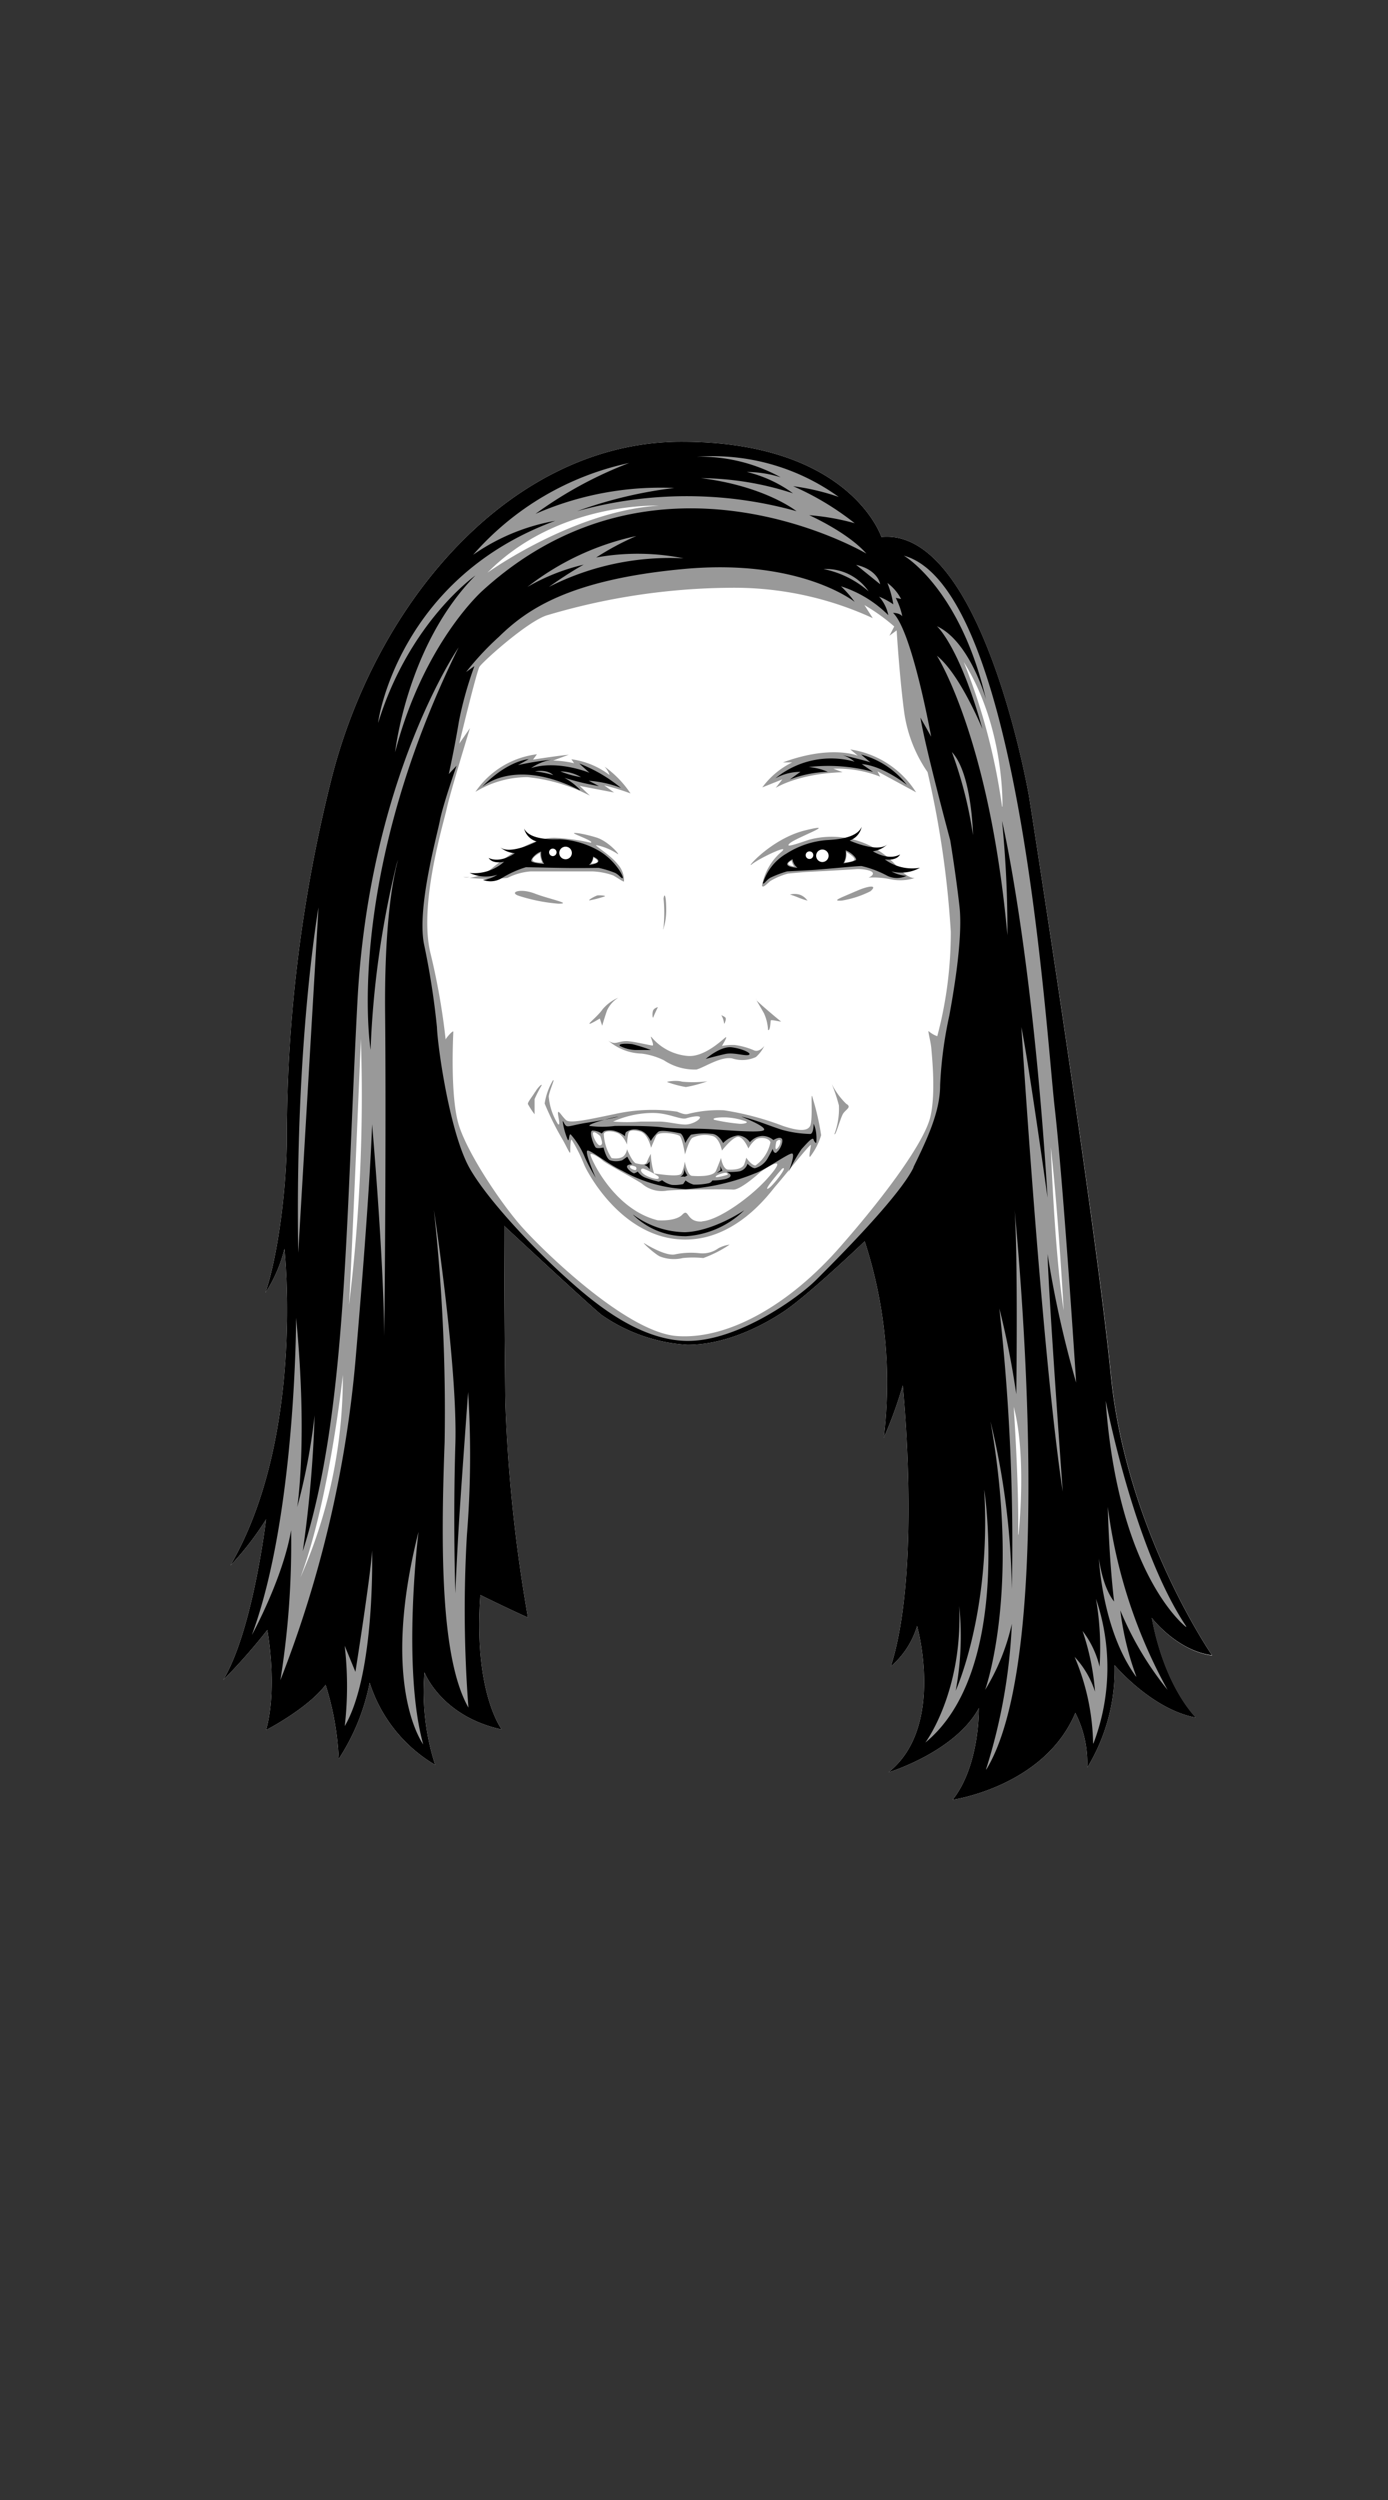
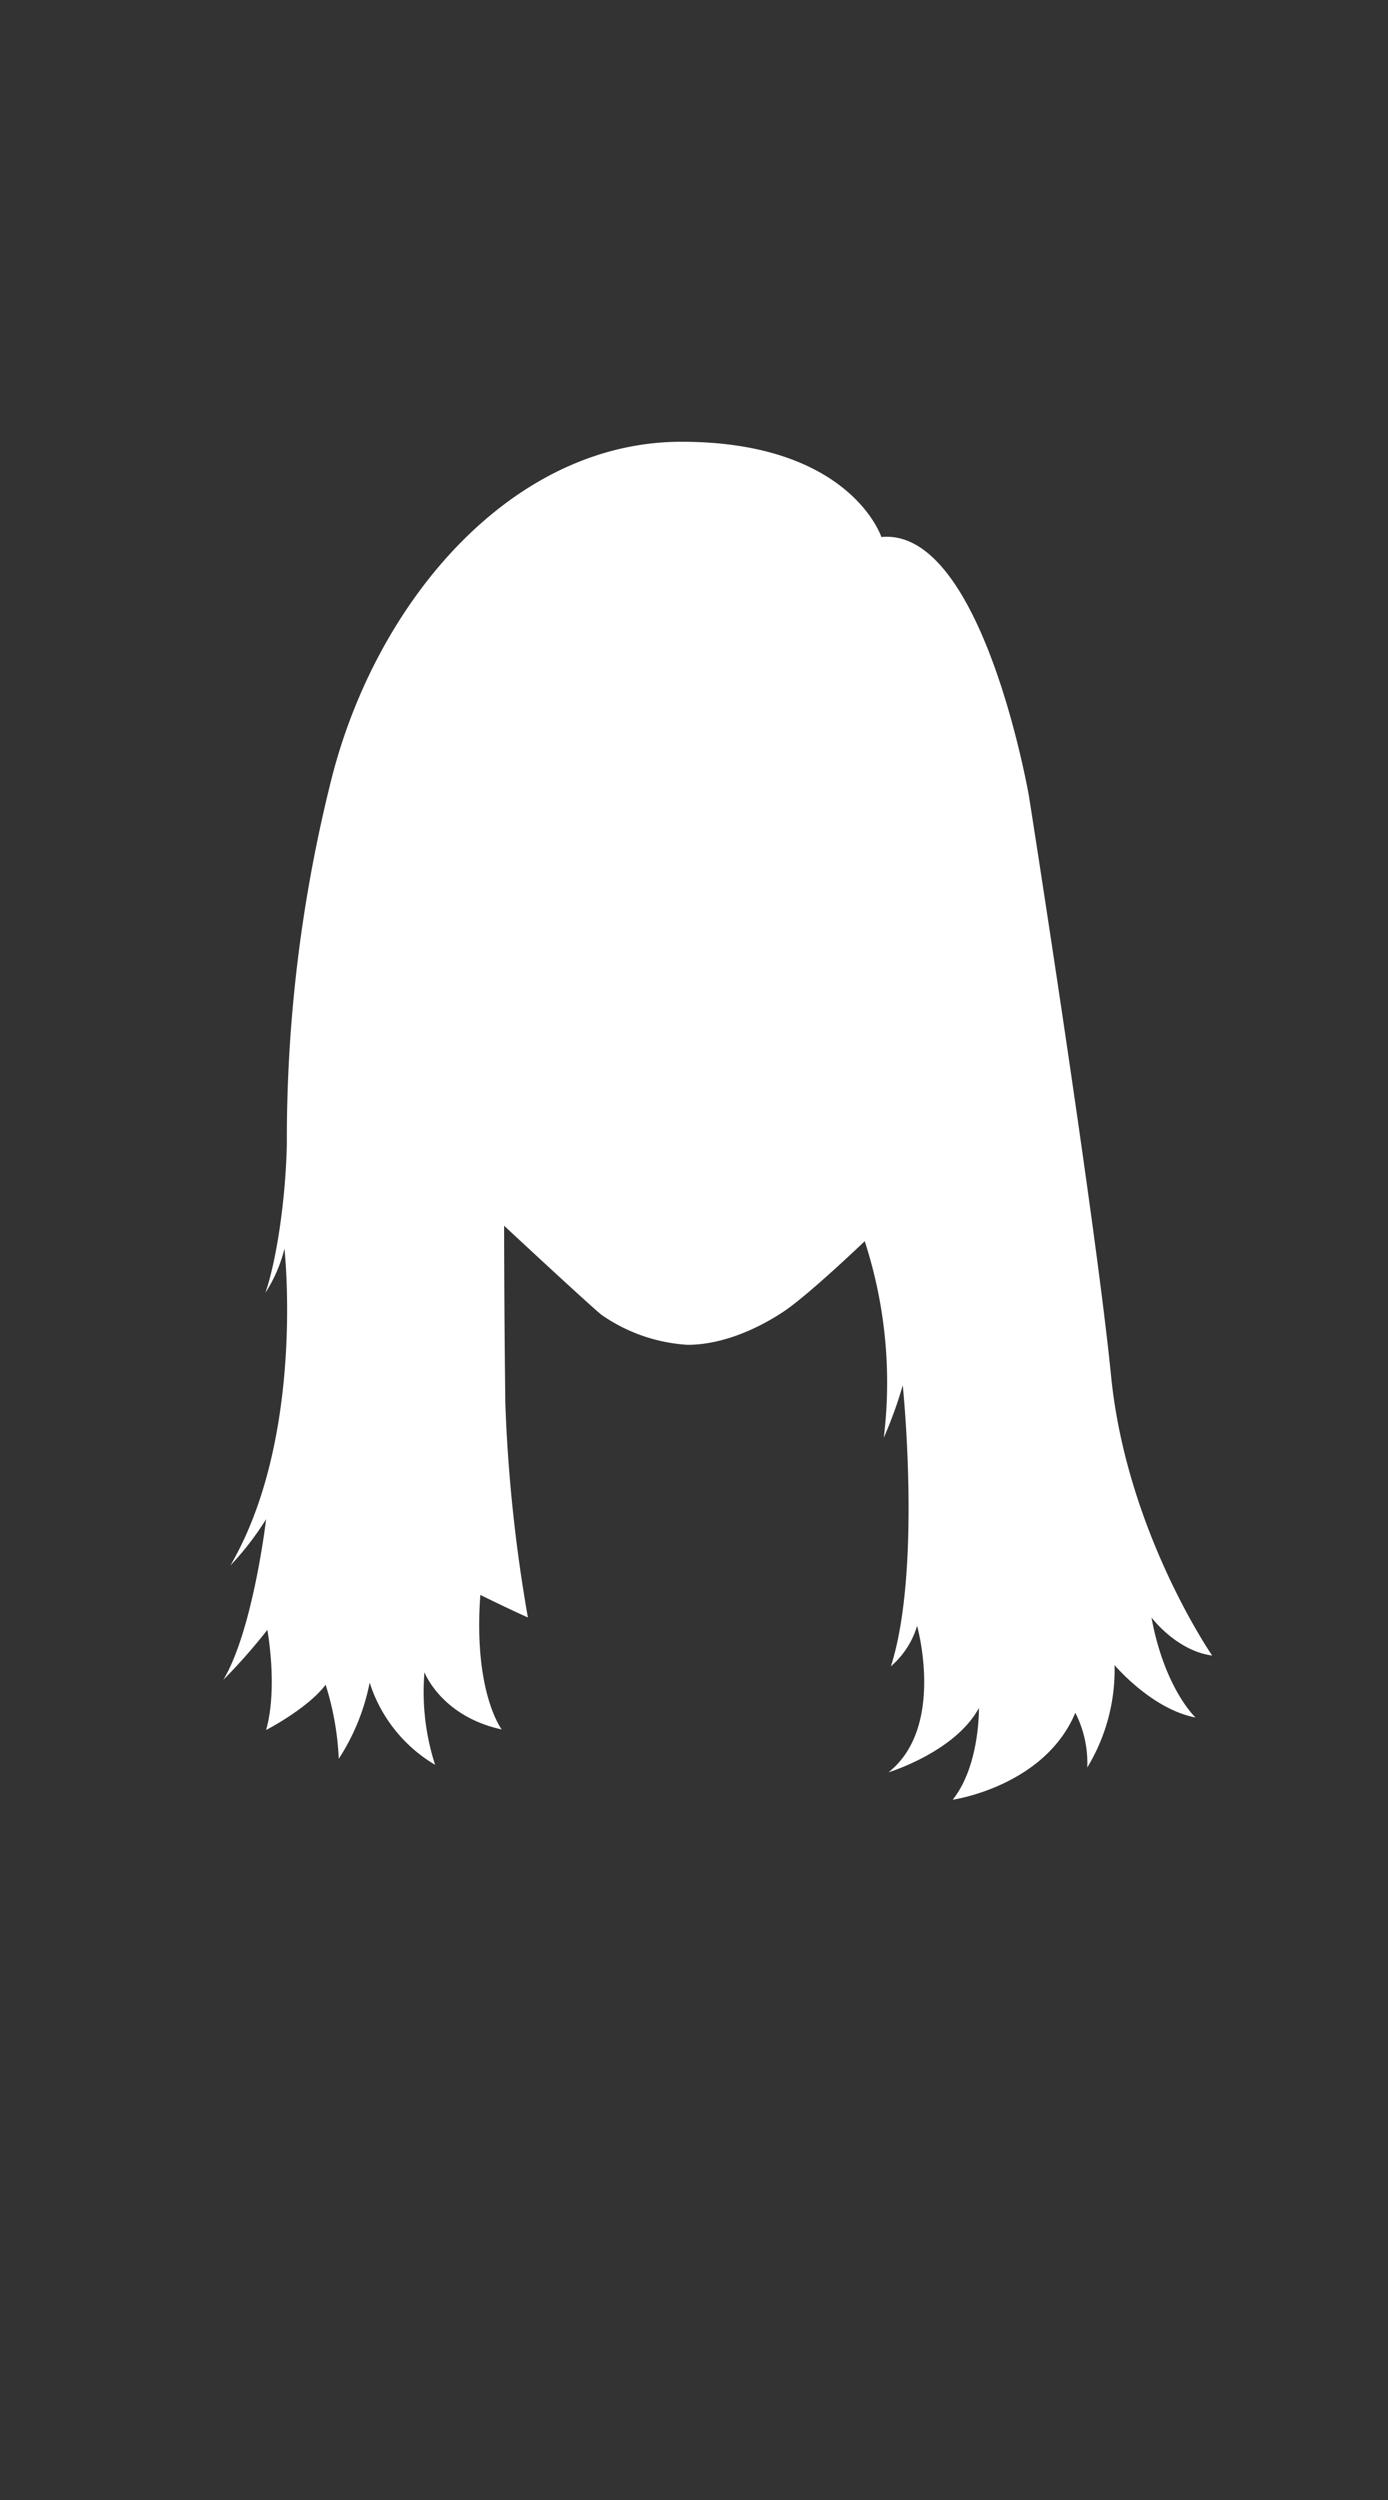
<svg xmlns="http://www.w3.org/2000/svg" viewBox="60 0 150 270">
  <rect x="60" y="0" width="150" height="270" fill="#333333" stroke="none" />
  <defs>
    <style>.cls-1{fill:none;}.cls-2{fill:#fff;}.cls-3{fill:#999;}</style>
  </defs>
  <g id="Layer_2" data-name="Layer 2">
    <g id="head-bounds">
-       <rect class="cls-1" width="270" height="270" />
-     </g>
+       </g>
    <g id="face-paths">
      <g id="Amber_Bernard" data-name="Amber Bernard">
        <path class="cls-2" d="M155.25,58s-3.34-10.29-21.61-10.29-32.92,17.1-37.81,36.39A159.39,159.39,0,0,0,91,123.54c-.13,6.18-1.16,12.74-2.32,16.08a15.6,15.6,0,0,0,2.06-4.76S93,155.18,84.9,169.07a31.75,31.75,0,0,0,3.86-5s-1.41,12-4.63,17.36a63,63,0,0,0,4.76-5.4s1.16,6.18-.13,10.81c0,0,4.5-2.32,6.43-4.89a31,31,0,0,1,1.42,8,23.3,23.3,0,0,0,3.34-8.23,15.92,15.92,0,0,0,7.07,8.88,25.68,25.68,0,0,1-1.15-10s1.8,4.76,8.35,6.18c0,0-3.08-4-2.31-14.53,0,0,2.57,1.28,5.14,2.44a166.84,166.84,0,0,1-2.44-23.15c-.13-10.42-.13-19.16-.13-19.16s9.39,8.74,10.55,9.64a18.21,18.21,0,0,0,9.26,3.22c3.85,0,7.71-1.8,10.41-3.6s8.75-7.59,8.75-7.59a49.28,49.28,0,0,1,2.06,21.22,45.23,45.23,0,0,0,2.05-5.66s2.06,19.93-1.28,30.35a9.22,9.22,0,0,0,2.83-4.37s3.08,10.93-3.09,15.82c0,0,7.2-2.19,9.77-6.95,0,0,.13,6.18-2.83,9.91,0,0,9.91-1.42,13.25-9.39a11.94,11.94,0,0,1,1.29,5.91,20.31,20.31,0,0,0,2.95-11.06s4,4.76,8.75,5.66c0,0-3.34-3.09-4.76-10.8,0,0,2.7,3.6,6.56,4.11,0,0-9.26-13.37-10.93-30.22S171.2,86,171.2,86,166.18,56.93,155.25,58Z" />
-         <path class="cls-3" d="M130.62,109.83c.1-.29.48-1.06.48-1.06s-.43.1-.53.39S130.52,110.12,130.62,109.83Zm7.81.15c0-.15-.48-.34-.48-.34a2.08,2.08,0,0,1,.29.82C138.24,110.8,138.48,110.12,138.43,110Zm-12.92,2.21a1.14,1.14,0,0,0,.12.12A1.06,1.06,0,0,1,125.51,112.19Zm-.69-2.19.26.78s.25-.89.53-1.67a3.21,3.21,0,0,1,1.21-1.36,4.58,4.58,0,0,0-1.68,1.23c-.52.74-1.42,1.42-1.44,1.57S124.82,110,124.82,110Zm8.89,6.82c-.63-.19-1.79,0-1.59.05a11.83,11.83,0,0,0,2,.53,13.32,13.32,0,0,0,2.32-.62A12.45,12.45,0,0,1,133.71,116.82Zm9.27-5.6c.26.22.28-.84.31-1s1.32.23,1.07.06-2.3-1.91-2.61-2.25l.8,1.38A4.94,4.94,0,0,1,143,111.22Zm-1.28-3.28s0,0,.05,0S141.69,107.9,141.7,107.94ZM124.54,96.71c-.19.05-1.1.53-.81.53a13.08,13.08,0,0,0,1.63-.43C125.51,96.71,124.74,96.67,124.54,96.71Zm6,16.21c-.24,0-2.17-.48-2.84-.48s-1,.24-1.4.19a1.24,1.24,0,0,1-.65-.32,5.76,5.76,0,0,0,3.69,1.48,7.5,7.5,0,0,1,2.41.72,6,6,0,0,0,3.52,1c.87-.24,2.61-1.44,3.86-1.2a3.49,3.49,0,0,0,2.56-.15,3.86,3.86,0,0,0,.91-1.2s-.53.72-1.11.48a7.88,7.88,0,0,0-2.07-.58,6.18,6.18,0,0,0-1.4.1s.68-1.11.39-.92-2.27,2.17-4.1,2a5.71,5.71,0,0,1-3.77-1.88C130,111.47,130.77,112.87,130.52,112.92ZM132,98.31c0-1.5-.19-2-.29-1.26a16.42,16.42,0,0,1,0,3.09C131.49,100.86,132,99.8,132,98.31Zm-14.18,19.62c-.24.44-.82,1.11-.77,1.31a9.17,9.17,0,0,0,.72,1.1s0-1.39,0-1.63a13.45,13.45,0,0,1,.77-1.5C118.57,117,118.08,117.5,117.84,117.93Zm34.65-21.67c-1.35.61-2.81,1.1-1.47,1a10.77,10.77,0,0,0,3.06-1C154.93,95.52,153.83,95.65,152.49,96.26Zm4.56-2.58a9.39,9.39,0,0,0-9.55-3c-1.06.34-2.8,1-2.12.39s5.45-2.31,1.69-1.4-6.61,4.34-5.79,3.67,4.44-2.37,3.09-1.26a6.27,6.27,0,0,0-2,3.57c.09.24.34,0,.87-.48a7.39,7.39,0,0,1,1.93-.82s1.44-.15,2.26-.19,4.49-.24,5.07-.29,1.68.09,1.83.38-.44.53-.44.53a9.18,9.18,0,0,1,2.46.2,5.18,5.18,0,0,0,2.51-.15C158,94.83,157.05,93.68,157.05,93.68Zm-11.49-.74s.13.51.32.64C145.88,93.58,144.56,93.45,145.56,92.94Zm5.72.22a1.77,1.77,0,0,0,.19-1.16s.84.49.9.78S151.28,93.16,151.28,93.16Zm.22,26.08a7.75,7.75,0,0,1-1.59-2.17,19.28,19.28,0,0,1,.77,2.31,7.76,7.76,0,0,1-.48,3.09c.1.29.58-1.5.87-2.08S152.08,119.62,151.5,119.24Zm-4.24-22a1.64,1.64,0,0,0-.87-.63,2,2,0,0,0-1,0,9.78,9.78,0,0,1,1.06.39C146.87,97.15,147.36,97.34,147.26,97.2Zm37.18,77.4s2.7,3.6,6.56,4.11c0,0-9.26-13.37-10.93-30.22S171.2,86,171.2,86s-5-29.06-15.95-28c0,0-3.34-10.29-21.61-10.29s-32.92,17.1-37.81,36.39A159.39,159.39,0,0,0,91,123.54c-.13,6.18-1.16,12.74-2.32,16.08a15.6,15.6,0,0,0,2.06-4.76S93,155.18,84.9,169.07a31.75,31.75,0,0,0,3.86-5s-1.41,12-4.63,17.36a63,63,0,0,0,4.76-5.4s1.16,6.18-.13,10.81c0,0,4.5-2.32,6.43-4.89a31,31,0,0,1,1.42,8,23.3,23.3,0,0,0,3.34-8.23,15.92,15.92,0,0,0,7.07,8.88,25.68,25.68,0,0,1-1.15-10s1.8,4.76,8.35,6.18c0,0-3.08-4-2.31-14.53,0,0,2.57,1.28,5.14,2.44a166.84,166.84,0,0,1-2.44-23.15c-.13-10.42-.13-19.16-.13-19.16s9.39,8.74,10.55,9.64a18.21,18.21,0,0,0,9.26,3.22c3.85,0,7.71-1.8,10.41-3.6s8.75-7.59,8.75-7.59a49.28,49.28,0,0,1,2.06,21.22,45.23,45.23,0,0,0,2.05-5.66s2.06,19.93-1.28,30.35a9.22,9.22,0,0,0,2.83-4.37s3.08,10.93-3.09,15.82c0,0,7.2-2.19,9.77-6.95,0,0,.13,6.18-2.83,9.91,0,0,9.91-1.42,13.25-9.39a11.94,11.94,0,0,1,1.29,5.91,20.31,20.31,0,0,0,2.95-11.06s4,4.76,8.75,5.66C189.2,185.4,185.86,182.31,184.44,174.6Zm-92-4.15c3.18-8.39,4.63-22,4.63-22A53.49,53.49,0,0,1,92.43,170.45Zm5.3-29.61C98,136.4,99,112.19,99,112.19A185.49,185.49,0,0,1,97.73,140.84ZM131.2,54.61c-9.26.58-18.52,7.24-18.52,7.24C120.3,54.13,131.2,54.61,131.2,54.61Zm30.09,57.3a2.77,2.77,0,0,1-.9-.52c-.19-.26.2,1.09.26,1.87s.51,4.95-.13,7.45-4.31,7.78-9.77,14-12.09,10-17.62,9.58-14.85-9.58-17-12.09-5.47-7.46-6.5-10.55-.64-10-.64-10.22-.77.64-.83.84a72.67,72.67,0,0,0-1.61-9.2c-1.35-5.27,1.35-14,1.73-15.75s2.51-8.68,2.51-8.68l-1.16,1.67s1.87-7.78,2.19-8.3,5-4.75,7.2-5.53a70.94,70.94,0,0,1,19.94-3,35.8,35.8,0,0,1,15.36,3.28l-.9-1.41a20.42,20.42,0,0,1,3.22,2.31l-.52,1,.78-.58s.32,5.21.83,8.94a15.07,15.07,0,0,0,2.51,6.37,103.15,103.15,0,0,1,2.51,17.23A43.5,43.5,0,0,1,161.29,111.91Zm7-24.79a66.12,66.12,0,0,0-4.14-15.63C168.62,78.63,168.33,87.12,168.33,87.12Zm1.74,78.61c.1-5.31-.48-13.8-.48-13.8C171,157.33,170.07,165.73,170.07,165.73Zm3.47-42.35c.87,7.43,1.45,18.14,1.45,18.14C173.93,135.05,173.54,123.38,173.54,123.38ZM151.89,80.94l.82.68s-2.89-1.21-8.1.72l1,0a8.79,8.79,0,0,0-3.23,2.7l2.17-.87-.72.92s2.41-1.54,7.23-1.69l-1-.38a12.65,12.65,0,0,1,5.06.86l-.29-.57L159,85.57A10.19,10.19,0,0,0,151.89,80.94Zm-4.34,40.66c-.34.67-1.5.48-2.94,0a31.21,31.21,0,0,0-6.37-1.69,13.31,13.31,0,0,0-3.86.39c-.33.09-.62,0-1.2-.24a18.58,18.58,0,0,0-6.66.24c-3,.62-4.92,1.06-5.35.67s-.82-1.11-.87-.82.34,1.5,0,1.26a6.66,6.66,0,0,1-1-3c.09-.68.77-2.08.43-1.69a7.06,7.06,0,0,0-.87,2.46,30.72,30.72,0,0,0,2,4c.48.87.77,1.59.77,1.21s0-1.35.15-1.3a17,17,0,0,1,1.35,2.7c.48,1.11,4,7.52,10.12,8.05s10-5.11,10.61-5.79,3.77-4.63,3.77-4.39-.34,1.69,0,1.16a7.13,7.13,0,0,0,1.11-2.22,28.26,28.26,0,0,0-.91-4C147.55,117.4,147.89,120.92,147.55,121.6Zm-3.65,1.69c.22-.23.42-.23.45-.07a1.18,1.18,0,0,1-.42.87C143.67,124.22,143.9,123.29,143.9,123.29Zm-5.4-2.61a7.44,7.44,0,0,1,2,.39c.58.19-.22.35-.67.29a20.88,20.88,0,0,1-2.64-.42C136.89,120.78,137.5,120.65,138.5,120.68Zm-7.94-.48c1.7,0,3,.77,3.6.58s1.54-.35,1.48-.07-.84.71-1.51.74-2-.32-2.87-.32-2,0-2,0a18.65,18.65,0,0,1-3,0A10.54,10.54,0,0,1,130.56,120.2Zm-5.31,2.25c.13-.32.77-.35,1.45-.1s1.06,1.26,1.06,1.26a7.74,7.74,0,0,1,.13-1.13c.09-.41.38-.48,1.25-.29s1.22,1.77,1.22,1.77.29-.71.55-1.28,2.25-.23,2.54,0,.58,2,.58,2,.42-1.54.8-1.8a3.17,3.17,0,0,1,2.19-.19c.74.22,1,1.57,1,1.57s1.22-1.57,1.8-1.48,1.06,1.26,1.06,1.26a3,3,0,0,1,.84-1c.45-.26,1.38-.16,1.54.32a4.06,4.06,0,0,1-1.61,2.51c-.45,0-1-.84-1-.84a6.46,6.46,0,0,1-.22.71c-.2.55-1.16.61-1.74.58s-.77-1.26-.77-1.26-.26.71-.55,1.39-2.12.58-2.6.54-.77-1.54-.77-1.54a4.28,4.28,0,0,1-.36,1.29c-.25.45-2.76,0-2.95,0a8.26,8.26,0,0,1-.36-2.12,7.11,7.11,0,0,0-.42.87c-.16.42-.74.23-1.15.16s-1-1.54-1-1.54a1.23,1.23,0,0,1-.29.67c-.29.39-1.09.36-1.38.29A5.16,5.16,0,0,1,125.25,122.45Zm13.34,4.44s-1.31.38-1.25.19.84-.42,1.06-.42S138.72,126.86,138.59,126.89Zm-7.42.38c-.07.13-.81,0-1.42-.35s-.58-.74-.22-.71a8,8,0,0,1,1.61.84A.2.2,0,0,1,131.17,127.27Zm-2.51-.9c-.13,0-.61-.16-.58-.38s.58,0,.58,0C128.85,126.12,128.79,126.34,128.66,126.37Zm-4.57-4c.07-.32.78.33.78.33.22.64.29.9,0,1S124,122.68,124.09,122.35Zm11.8,9.55c-1.76.13-1.41-1.51-2.15-.74s-2.67.61-2.67.61c-4.85-1.22-7.3-6.84-7.26-7.1s1,.35,1.35.67,3.24,1.84,4.18,2.45a3.29,3.29,0,0,0,2.79.77c1.58-.13,6.24-.16,7.08-.1s3-1.93,3-1.93c2-1.35,2.47-1.22.67.78S137.66,131.77,135.89,131.9Zm7.08-3.53c-.45.12,1.54-2.16,1.54-2.16C145.35,125.73,143.42,128.24,143,128.37ZM110.74,94.73l-.66,0A1.75,1.75,0,0,0,110.74,94.73Zm6.62-.62c1.11,0,6.65,0,6.65,0a7.68,7.68,0,0,1,2.27.44c.58.33,1.16.77,1.16.62a2.62,2.62,0,0,0-.68-1.83c-.77-1-2.6-2.07-2.31-2.07a6.6,6.6,0,0,1,2.22.91c.58.44-.82-1.3-2.22-1.73s-2.56-.58-2.41-.44,2.31.92,1.78,1a22.84,22.84,0,0,0-3.9-.53c-2.08,0-4.59,1.54-6.56,3.13a4.82,4.82,0,0,1-2.62,1.2,19.9,19.9,0,0,0,4.11,0A6.74,6.74,0,0,1,117.36,94.11Zm6.78-1.5c1.16.62-.28.68-.28.68A1.19,1.19,0,0,0,124.14,92.61Zm-5.78-.51a2.35,2.35,0,0,0,.25,1.06S116.4,93.26,118.36,92.1ZM117,83.93a18.93,18.93,0,0,1,6.75,2l-1.11-1.06c.44.1,3.72.72,3.72.72l-1.06-.77a25,25,0,0,1,2.84.87,11.12,11.12,0,0,0-2.8-2.89,2.73,2.73,0,0,1,.54.91A8.71,8.71,0,0,0,121.75,82l.29.43a10.91,10.91,0,0,0-2.27-.29l1.69-.63c-1.5.15-3.86.53-3.86.53l.43-.58a9.45,9.45,0,0,0-6.65,4.06A10.84,10.84,0,0,1,117,83.93Zm18.52,51.41a8.39,8.39,0,0,0-2.65.15c-1.11.14-3.23-1.21-3.23-1.21-.34-.19,1,1.06,1.64,1.4a4.1,4.1,0,0,0,2.5.19,10.62,10.62,0,0,1,2.22,0,12.82,12.82,0,0,0,2.85-1.45,3.51,3.51,0,0,0-1.21.39A2.93,2.93,0,0,1,135.54,135.34ZM117.78,96.5c-1.59-.61-2.81-.12-1.71.25a19,19,0,0,0,4.27.85C121.93,97.6,119.37,97.11,117.78,96.5Z" />
-         <path d="M124.7,93.73a11.32,11.32,0,0,1,1.77.54c.49.25.7.66.83.56s-.77-1.92-2.67-3a9.44,9.44,0,0,0-4.12-1.19c-.51,0-3.23.16-3.87-1.16A1.93,1.93,0,0,0,118,90.88s-2.86,1.49-3.95.62a2.79,2.79,0,0,0,1.59.65s-1.52,1.13-2.83.51c0,0,.32.68,1.67.41a4.86,4.86,0,0,1-3.73,1.21,4.15,4.15,0,0,0,3,.19,3.62,3.62,0,0,1-1.56.56,2.33,2.33,0,0,0,2-.17,11,11,0,0,1,2.64-1.2c.56,0,3.81.09,5.31.09S124.7,93.73,124.7,93.73Zm-.6-1.22c1.5.7-.45.91-.45.91A1.34,1.34,0,0,0,124.1,92.51Zm-6.68.46c-.06-.23.56-.87,1.06-1a2.15,2.15,0,0,0,.32,1.34S117.48,93.2,117.42,93Zm11,38.23a8,8,0,0,0,5.74,2.31,9.89,9.89,0,0,0,6.27-2.8s-3.33,2.27-6.41,2.37A9.67,9.67,0,0,1,128.45,131.2Zm5.55-5a1.93,1.93,0,0,1-.13.61,1.1,1.1,0,0,1-.32.29s.38-.07.48,0l.29-.16S133.93,126.5,134,126.15Zm-4.31-.36a.72.72,0,0,1,.32.17,1.57,1.57,0,0,1,.23.28l0-.86S130,125.79,129.69,125.79Zm54.75,48.81s2.7,3.6,6.56,4.11c0,0-9.26-13.37-10.93-30.22S171.2,86,171.2,86s-5-29.06-15.95-28c0,0-3.34-10.29-21.61-10.29s-32.92,17.1-37.81,36.39A159.39,159.39,0,0,0,91,123.54c-.13,6.18-1.16,12.74-2.32,16.08a15.6,15.6,0,0,0,2.06-4.76S93,155.18,84.9,169.07a31.75,31.75,0,0,0,3.86-5s-1.41,12-4.63,17.36a63,63,0,0,0,4.76-5.4s1.16,6.18-.13,10.81c0,0,4.5-2.32,6.43-4.89a31,31,0,0,1,1.42,8,23.3,23.3,0,0,0,3.34-8.23,15.92,15.92,0,0,0,7.07,8.88,25.68,25.68,0,0,1-1.15-10s1.8,4.76,8.35,6.18c0,0-3.08-4-2.31-14.53,0,0,2.57,1.28,5.14,2.44a166.84,166.84,0,0,1-2.44-23.15c-.13-10.42-.13-19.16-.13-19.16s9.39,8.74,10.55,9.64a18.21,18.21,0,0,0,9.26,3.22c3.85,0,7.71-1.8,10.41-3.6s8.75-7.59,8.75-7.59a49.28,49.28,0,0,1,2.06,21.22,45.23,45.23,0,0,0,2.05-5.66s2.06,19.93-1.28,30.35a9.22,9.22,0,0,0,2.83-4.37s3.08,10.93-3.09,15.82c0,0,7.2-2.19,9.77-6.95,0,0,.13,6.18-2.83,9.91,0,0,9.91-1.42,13.25-9.39a11.94,11.94,0,0,1,1.29,5.91,20.31,20.31,0,0,0,2.95-11.06s4,4.76,8.75,5.66C189.2,185.4,185.86,182.31,184.44,174.6Zm3.76,1.06s-7.33-5.5-8.68-24.4C179.52,151.26,182.51,167.17,188.2,175.66ZM155.12,63.1,152.52,61C154.93,61.56,155.12,63.1,155.12,63.1Zm-1.25.77A10.51,10.51,0,0,0,149,61.46,5.54,5.54,0,0,1,153.87,63.87ZM120,56.25a22.26,22.26,0,0,0-8.87,3.67A31,31,0,0,1,128,50a43.38,43.38,0,0,0-10.13,5.5,33.71,33.71,0,0,1,15-2.8,47.29,47.29,0,0,0-10.51,2.51,44.12,44.12,0,0,1,23.72,0s-3.37-2.7-10.32-3.57a32.81,32.81,0,0,1,9.94,1.64,14.08,14.08,0,0,0-5-2.31,12.49,12.49,0,0,1,3.67.58,18,18,0,0,0-9.07-2.22,23.28,23.28,0,0,1,15.34,4.34,25.18,25.18,0,0,0-4.92-1.16,30.34,30.34,0,0,1,6.65,4,25.92,25.92,0,0,0-4.92-.87s4.15,1.84,6.18,4.15c0,0-22.48-13.31-41.48,4,0,0-6.36,5.59-9.45,17.45,0,0,1.25-11.57,8.68-19.09,0,0-7.14,5-10.51,15.91C100.82,78.05,102.94,62.52,120,56.25Zm-3,7.14a29,29,0,0,1,11.77-5.5,29.34,29.34,0,0,0-4.34,2.32,25.15,25.15,0,0,1,9.45.09,28.89,28.89,0,0,0-14.56,3.09s2-1.45,3.76-2.41A22.4,22.4,0,0,0,117,63.39ZM94.42,98l-2.19,37.3C91.85,112.61,94.42,98,94.42,98Zm2.83,88.48a37.8,37.8,0,0,0,0-8.74l1.16,2.82s1.67-10.54,1.8-13.11C100.21,167.4,100.59,180.77,97.25,186.43Zm5.51-92.57c-.44,1.94-1.23,6.7-1.14,15.67.1,9.86,0,27.86-.1,34.69,0,1,0,1.91,0,2.73,0,0,0-1,0-2.73-.07-8.74-1.31-22.86-1.31-22.86s-.13,6.17-1.8,25.59a124.42,124.42,0,0,1-8.11,34.46,92.8,92.8,0,0,0,1.16-16.2c-.9,5.27-4.24,11.32-4.24,11.32C92,163.67,92,142.32,92,142.32c1.28,13.25.12,20.45.12,20.45A66.64,66.64,0,0,0,94,152.86a131.34,131.34,0,0,1-1.28,14.67c4.76-14.92,4.63-35.24,5.91-59.42s10.93-38.19,10.93-38.19c-12.47,25.33-9.51,43.46-9.51,43.46a99.19,99.19,0,0,1,2.68-19.52,9.45,9.45,0,0,1,.28-1S102.93,93.17,102.76,93.86Zm2.46,71.61s-1.8,14.53.52,22.89C105.74,188.36,101,182.19,105.22,165.47Zm5.4,18.9c-3-5.27-3-17.1-2.57-28.68a200.34,200.34,0,0,0-1.16-25.07s2.58,16.84,2.32,25.33,0,16.08,0,16.08.13-3.35.38-7.46,1-14.28,1-14.28a108.54,108.54,0,0,1-.13,15.44A138.49,138.49,0,0,0,110.62,184.37Zm48.1-58.32c-1.54,3.15-8.29,9.9-10.48,12.09s-8.94,6.88-14.34,6.62-10.29-4.63-12.86-6.94-8-7.78-10.22-11.58-3.54-13.37-3.6-15.36a84.18,84.18,0,0,0-1.42-9.07c-.71-4,1.42-11.57,1.74-13.25s1.8-5.91,1.8-5.91l-.84.9s.64-2.89,1.09-5.66a39.37,39.37,0,0,1,1.68-6l-.9.64a30.63,30.63,0,0,1,3.53-3.79c2.9-2.83,7.4-6.18,20-7.34S152.36,65,152.36,65a11.46,11.46,0,0,0-1.48-1.68A12.71,12.71,0,0,1,156,66.44a4.25,4.25,0,0,0-1-2,7.87,7.87,0,0,1,1.54.83,11,11,0,0,0-.64-2.31,5.06,5.06,0,0,1,1.48,1.73l-.58-.12a7.42,7.42,0,0,1,.71,2c-.26-.38-1-.38-1-.38,2.06,1.93,4.12,13.37,4.12,13.37l-1.16-2.06c.52,3.22,3.22,13.25,3.22,13.25s.58,3.47,1,7.14-.83,10.29-1.09,11.76a44,44,0,0,0-1,7.53C161.61,120,160.26,122.9,158.72,126.05Zm4.12-44.91c2.21,2.31,2.31,9,2.31,9A44.66,44.66,0,0,0,162.84,81.14ZM160,188.2s4.05-5.4,3.66-14.76a31.61,31.61,0,0,1-.38,9.16s3.86-8.48,3.08-21.7C166.4,160.9,169.3,180.58,160,188.2Zm6.56,2.89a60.48,60.48,0,0,0,2.79-15.72,23.24,23.24,0,0,1-2.89,7.14s3.86-10.61.58-29a81.13,81.13,0,0,1,2.31,18.13A231.35,231.35,0,0,0,168,141.32a90.76,90.76,0,0,1,1.83,9.26s.19-15-.19-20.06C169.59,130.52,174.6,178,166.6,191.09Zm3.76-80.44c.77,3.57,2.89,18.71,2.89,18.71-1.64-26.91-4.92-40.7-4.92-40.7a118.94,118.94,0,0,1,.58,12.35c-1.93-21.32-7.62-30.19-7.62-30.19,2.51,2,4.92,7.91,4.92,7.91-2.51-9-4.92-11.1-4.92-11.1,3.57,1.64,5.31,7.91,5.31,7.91-2.8-12-8.88-15.53-8.88-15.53,12.54,3.48,15.34,51.22,16.3,59.61s2.32,29.71,2.32,29.71a113.24,113.24,0,0,1-3.09-13.89c.1,4.34,1.64,25.66,1.64,25.66C172.58,146.24,170.36,110.65,170.36,110.65Zm7.81,77.64a24.9,24.9,0,0,0-2-9.35,10,10,0,0,1,2.21,3.76,26.75,26.75,0,0,0-1.35-6.56,10.22,10.22,0,0,1,1.84,3.86,31.15,31.15,0,0,0-.39-7.33A23,23,0,0,1,178.17,188.29Zm4.63-7.23c-3.66-5-4-12.73-4-12.73.48,3.38,1.64,4.63,1.64,4.63-.58-4.92-.68-10.22-.68-10.22a55.2,55.2,0,0,0,6.46,19.77,34.84,34.84,0,0,1-5.11-8.59A31.65,31.65,0,0,0,182.8,181.06Zm-41.86-67.13c.44-.14-.63-.67-1.83-.82s-2.8,1.25-2.8,1.25,1.21-.33,2.12-.53S140.51,114.08,140.94,113.93Zm-14.13,6.52h0Zm.15-7.53a3.92,3.92,0,0,0,1.73.48c.48,0,1.69,0,1.69,0a19.2,19.2,0,0,0-2-.63C127.63,112.68,126.81,112.73,127,112.92ZM146.5,83.36l-1.15.83a12.21,12.21,0,0,1,4.11-.83,6.51,6.51,0,0,0-2.06-.52,18.46,18.46,0,0,1,6.95.52l-1.22-.84c2.31.19,4.88,2.25,4.88,2.25a9.3,9.3,0,0,0-4.95-3.28l1,.84c-1-.32-3-.77-3-.77a3.59,3.59,0,0,1,1.29.7,9.48,9.48,0,0,0-8.55,1.8A5.61,5.61,0,0,1,146.5,83.36Zm-8.68,43.05c-.09.06-.35.28-.35.28l.61-.25-.26-.52S137.92,126.34,137.82,126.41Zm10.11-5s0,1.06-.38,1.06a12.4,12.4,0,0,1-3-.44c-1.11-.33-2.89-1.1-4.44-1.44,0,0,2.7,1.06,2.46,1.44s-4.19,0-6-.09-3.57,0-5-.19-4.73-.15-5.11-.15a10.47,10.47,0,0,1-2.75,0c-.27-.22,2.71-1,3.13-1-.27.07-1.71.4-3.18.62-1.64.24-2.22.53-2.46.38s-.34-.62-.39-.48a7.77,7.77,0,0,0,.53,1.93c.2.39.1-.63.34-.53a8.81,8.81,0,0,1,1.54,2.51,20.36,20.36,0,0,0,1.16,2.17s-1.3-2.94-.87-2.94,2.22,1.49,3.72,2.17a15.51,15.51,0,0,0,6.89,2,23.47,23.47,0,0,0,7.53-1.73c1.11-.39,3.57-2.17,3.95-2.12s-.38,2-.38,2a18.74,18.74,0,0,1,1.39-2.46c.44-.48,1.21-1.4,1.31-1.06s.29.39.29.39a4.91,4.91,0,0,0,0-1A3.61,3.61,0,0,0,147.93,121.36Zm-4,3.08c-.35.13-.42-.41-.42-.41s-.16.32-.54,1a2.27,2.27,0,0,1-1.39,1.09c-.32,0-.8-.48-.8-.48a1.19,1.19,0,0,1-.84.81,6.34,6.34,0,0,1-1.41.06s.42.22.42.35,0,.26-.52.42a6.19,6.19,0,0,1-1.44.16.7.7,0,0,1-.36.29,7,7,0,0,1-1.67.16,2.54,2.54,0,0,1-.87-.45l-.26.39a4.18,4.18,0,0,1-1.22.09,2.53,2.53,0,0,1-1.06-.51,1.18,1.18,0,0,1-.38.16,12.92,12.92,0,0,1-1.48-.45,1.84,1.84,0,0,1-.77-.64,1.36,1.36,0,0,1-.39.19c-.16,0-.8-.48-.77-.74s.58-.22.58-.22c-.16-.07-.55-.84-.55-.84s-.35.26-.55.39a2.11,2.11,0,0,1-1.31,0c-.42-.16-.71-1.38-.71-1.38s-.65.16-.84,0-.8-1.77-.35-1.83a1.91,1.91,0,0,1,1,.32,2.51,2.51,0,0,1,.25-.26,2.15,2.15,0,0,1,1-.06,3,3,0,0,1,1.26.61,1.16,1.16,0,0,1,.09-.42,1.6,1.6,0,0,1,1.51-.22c.78.19,1.19,1.16,1.19,1.16a4.48,4.48,0,0,1,.81-1c.35-.26,2,.1,2.34.16s.58,1.06.58,1.06a4.15,4.15,0,0,1,.61-.9,7.48,7.48,0,0,1,2.22-.1c.77,0,1.26,1,1.26,1a2.77,2.77,0,0,1,1.6-.83,1.7,1.7,0,0,1,1.29.74,1.92,1.92,0,0,1,1.32-.68,1.82,1.82,0,0,1,1.22.45s.64-.42.9-.16S144.25,124.32,143.9,124.44Zm11.65-31.68c1.4.19,1.69-.53,1.69-.53-1.3.72-2.94-.34-2.94-.34a2.91,2.91,0,0,0,1.59-.77c-1.06,1-4.1-.39-4.1-.39a2,2,0,0,0,1.3-1.49c-.57,1.4-3.37,1.4-3.9,1.45A9.52,9.52,0,0,0,145,92.18a5.64,5.64,0,0,0-2.56,3.23c.15.1.34-.34.82-.62a12,12,0,0,1,1.79-.68l2.6-.14c1.55-.1,4.87-.44,5.45-.44a11.13,11.13,0,0,1,2.8,1.06,2.4,2.4,0,0,0,2.07,0,3.87,3.87,0,0,1-1.64-.48,4.24,4.24,0,0,0,3.09-.39A5,5,0,0,1,155.55,92.76Zm-9.93,0a1.4,1.4,0,0,0,.53.91S144.12,93.63,145.62,92.81Zm6.9,0c-.05.24-1.4.43-1.4.43a2.25,2.25,0,0,0,.24-1.4C151.89,92,152.56,92.61,152.52,92.86Zm-29.87-7.51A6.69,6.69,0,0,0,121,84a27.71,27.71,0,0,0,3.73.9l-1.1-.58a12.08,12.08,0,0,1,3.47.77,16.35,16.35,0,0,0-4.5-2.63l1.1,1s-3.41-1.41-6.3-.51a5.54,5.54,0,0,1,2.18-.9,31.71,31.71,0,0,0-3.6.58l1.16-.64s-2.25.12-5,2.95C112.17,85,115.51,81.75,122.65,85.35Zm.26-1.35a9.74,9.74,0,0,1-2.38-.64A4.58,4.58,0,0,1,122.91,84Zm-3-.19a11.08,11.08,0,0,0-2.12-.45S119.18,83,119.88,83.81Z" />
        <path class="cls-2" d="M121.8,92.12a.68.68,0,1,1-.68-.68A.68.68,0,0,1,121.8,92.12Z" />
-         <path class="cls-2" d="M120.15,92.05a.42.42,0,0,1-.41.41.41.41,0,0,1-.4-.41.4.4,0,0,1,.4-.4A.41.41,0,0,1,120.15,92.05Z" />
        <path class="cls-2" d="M149.55,92.42a.69.69,0,0,1-.68.68.68.68,0,0,1-.67-.68.67.67,0,0,1,.67-.67A.68.68,0,0,1,149.55,92.42Z" />
-         <path class="cls-2" d="M147.89,92.35a.41.41,0,1,1-.4-.4A.4.4,0,0,1,147.89,92.35Z" />
      </g>
    </g>
  </g>
</svg>